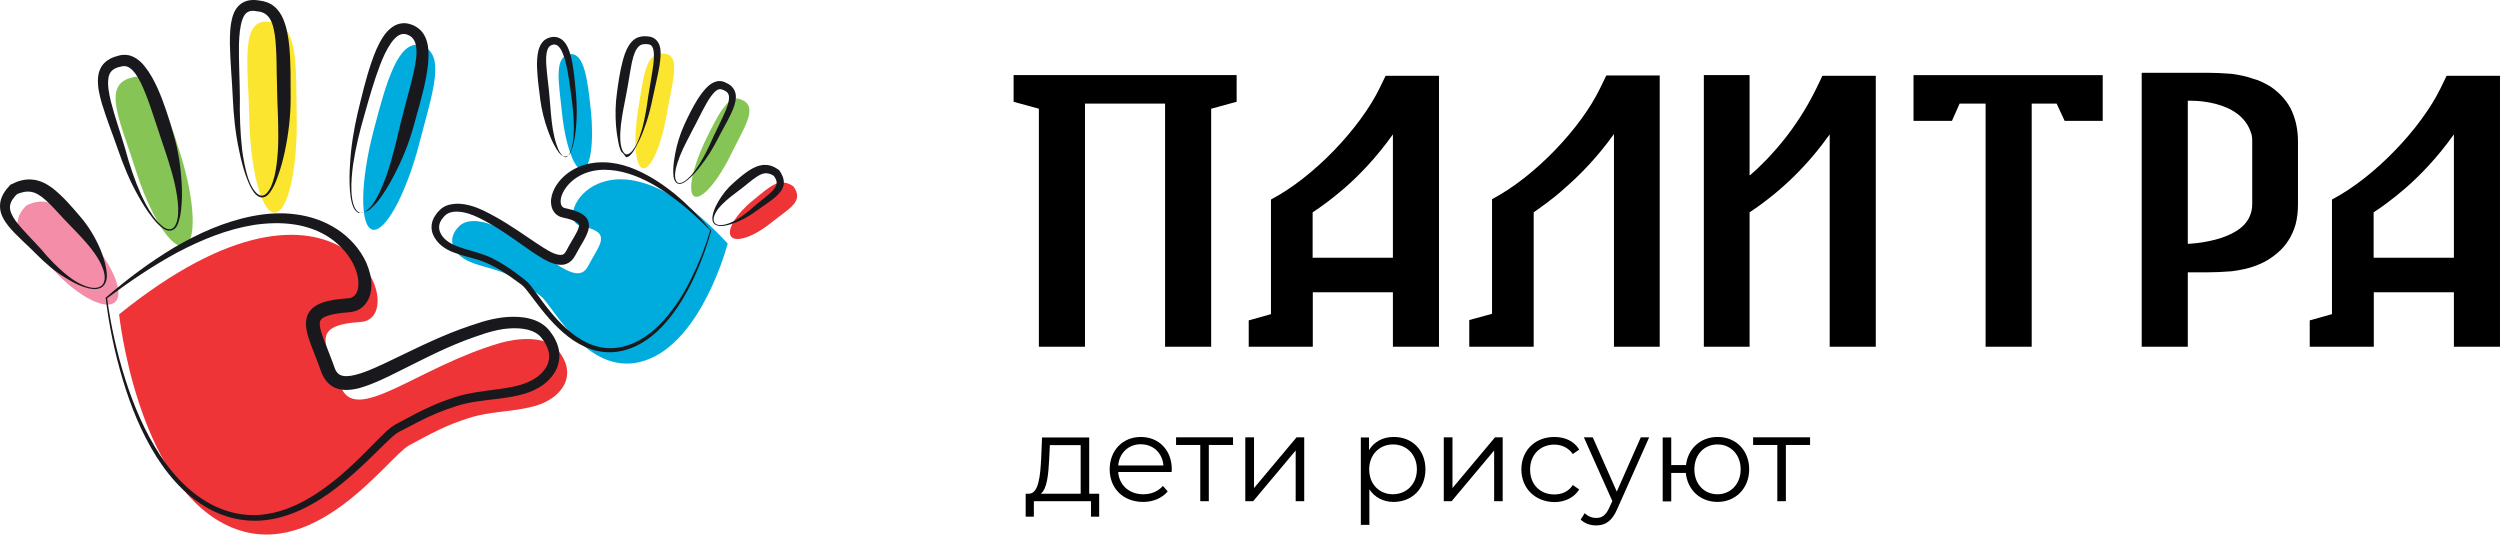
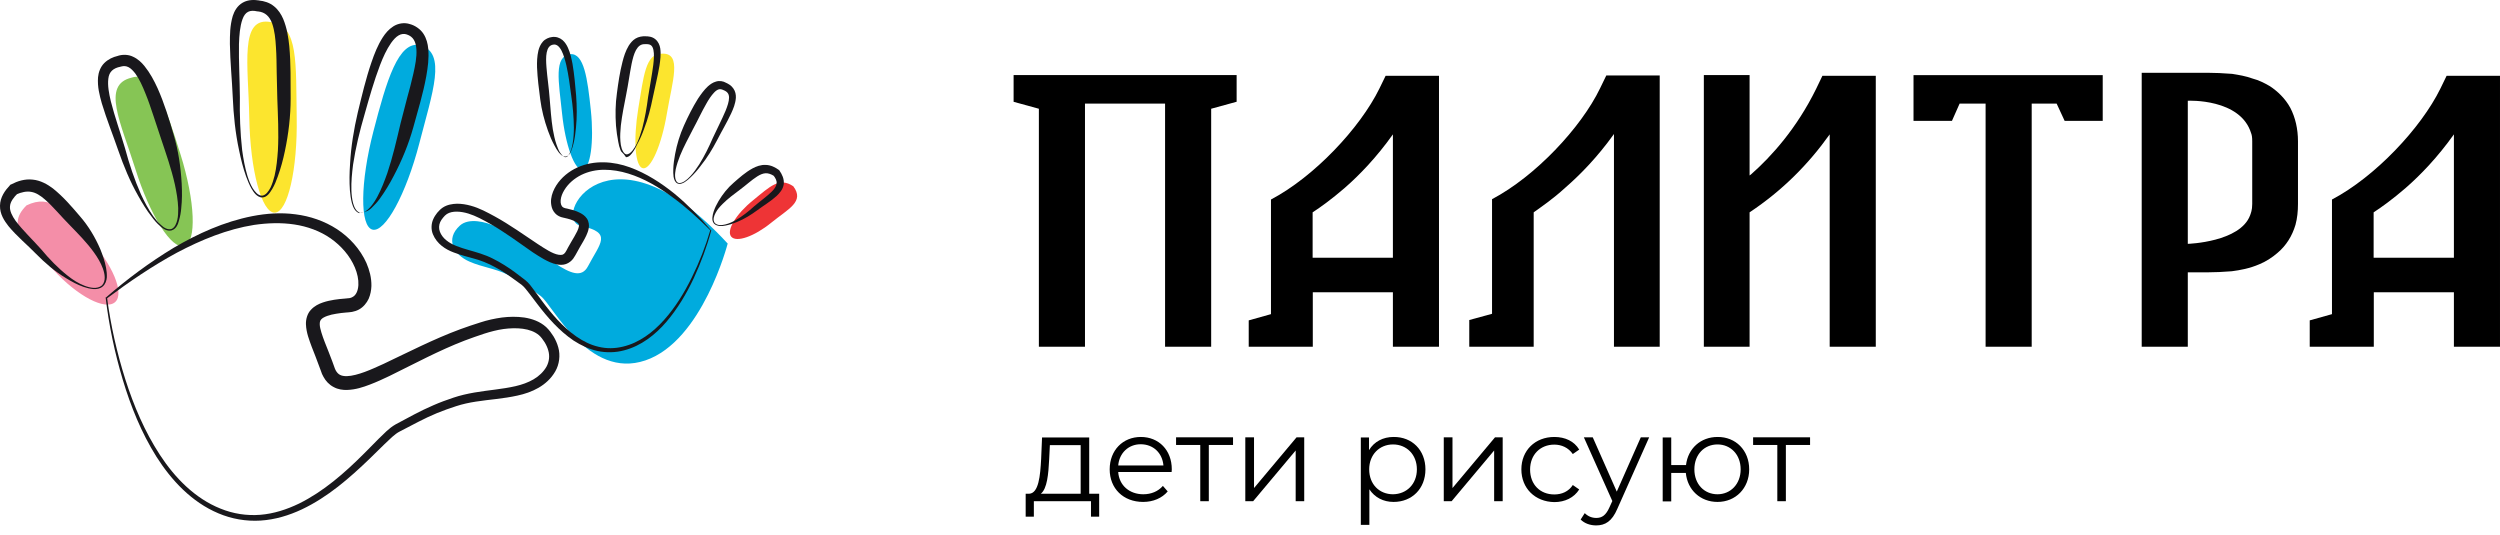
<svg xmlns="http://www.w3.org/2000/svg" id="Layer_2" x="0px" y="0px" width="727.56px" height="155.564px" viewBox="440.601 2070.334 727.56 155.564" xml:space="preserve">
  <g>
    <g>
      <g>
        <g>
          <path fill="#86C555" d="M494.229,2141.921c-3.661,1.149-10.012-8.908-14.246-22.446c-4.234-13.539-9.923-24.476-1.059-26.549 c6.438-2.117,10.012,8.908,14.246,22.449C497.403,2128.914,497.888,2140.776,494.229,2141.921z" />
          <path fill="#F48EA8" d="M474.118,2158.239c-2.823,2.56-10.892-1.63-17.994-9.392c-7.144-7.762-14.377-12.214-7.806-18.743 c7.232-3.484,10.85,1.633,17.994,9.395C473.412,2147.304,476.896,2155.682,474.118,2158.239z" />
          <path fill="#FCE52E" d="M520.555,2132.221c-3.792,0.087-7.144-12.305-7.408-27.607c-0.265-15.302-3-29.724,6.395-27.826 c7.98,0.793,7.144,12.258,7.408,27.604C527.215,2119.653,524.349,2132.133,520.555,2132.221z" />
          <path fill="#00ABDE" d="M549.001,2137.16c-3.705-0.971-3.572-13.76,0.266-28.578c3.835-14.818,7.276-26.505,13.627-25.094 c7.806,2.208,3.572,13.716-0.266,28.579C558.791,2126.841,552.662,2138.087,549.001,2137.16z" />
-           <path fill="#EE3436" d="M475.264,2161.813c0,0,5.028,47.806,30.563,60.991c25.534,13.142,47.718-19.627,53.936-22.934 c6.571-3.484,10.275-5.645,17.332-7.893c6.306-2.029,12.393-1.677,18.831-3.397c7.938-2.073,13.187-8.864,7.056-16.317 c-3.615-4.409-11.863-3.528-16.802-2.117c-24.299,7.057-42.337,24.301-46.527,12.393c-4.145-11.905-9.305-17.55,5.998-18.521 C560.953,2163.003,540.666,2108.979,475.264,2161.813z" />
        </g>
        <g>
          <path fill="#19181C" d="M490.567,2137.382c-1.322,0.35-2.514-0.487-3.396-1.28c-0.926-0.793-1.721-1.72-2.426-2.691 c-1.5-1.895-2.734-3.968-3.925-6.085c-2.381-4.187-4.234-8.686-5.822-13.272c-1.544-4.5-3.352-8.955-4.763-13.629 c-0.662-2.379-1.322-4.805-1.102-7.628c0.133-1.368,0.661-2.957,1.808-4.103s2.557-1.764,3.881-2.073l-0.133,0.044 c1.411-0.528,3.221-0.528,4.63,0.178c1.457,0.662,2.471,1.677,3.308,2.688c1.677,2.073,2.822,4.277,3.837,6.485 c1.984,4.452,3.352,8.995,4.674,13.538c1.368,4.587,2.073,9.395,2.337,14.2c0.132,2.382,0.132,4.809-0.131,7.191 c-0.089,1.189-0.309,2.379-0.662,3.572C492.419,2135.618,491.891,2136.938,490.567,2137.382L490.567,2137.382L490.567,2137.382z M490.479,2136.982c1.015-0.393,1.457-1.586,1.72-2.645c0.265-1.102,0.265-2.295,0.265-3.44 c-0.089-2.335-0.485-4.63-0.971-6.878c-1.015-4.543-2.557-8.908-4.012-13.276l-2.206-6.657 c-0.749-2.205-1.455-4.412-2.337-6.529c-0.838-2.117-1.764-4.19-2.955-5.82c-0.619-0.796-1.279-1.502-1.984-1.855 c-0.706-0.353-1.368-0.396-2.205-0.175l-0.132,0.044l0,0c-2.073,0.396-3.308,1.455-3.528,3.44 c-0.264,1.983,0.176,4.321,0.706,6.573c1.146,4.54,2.777,9.083,4.145,13.713c1.235,4.63,2.735,9.129,4.675,13.495 c1.014,2.161,2.117,4.277,3.483,6.22c0.706,0.968,1.456,1.895,2.338,2.645C488.274,2136.589,489.376,2137.292,490.479,2136.982z " />
          <path fill="#19181C" d="M470.502,2153.699c-0.751,0.662-1.81,0.837-2.779,0.75s-1.897-0.309-2.779-0.618 c-1.808-0.618-3.483-1.542-5.072-2.514c-3.263-1.939-6.173-4.456-8.819-7.144c-2.559-2.648-5.469-4.983-7.982-8.027 c-1.191-1.542-2.515-3.441-2.47-5.954c0.043-2.514,1.499-4.453,2.866-5.911l0.133-0.175l0.307-0.131 c1.764-0.927,3.926-1.633,6.218-1.368c2.293,0.222,4.279,1.368,5.867,2.557c3.13,2.514,5.469,5.292,7.849,8.071 c2.47,2.823,4.454,6.129,5.953,9.614c0.707,1.764,1.324,3.528,1.677,5.423c0.176,0.927,0.264,1.898,0.22,2.822 C471.604,2151.979,471.295,2153.037,470.502,2153.699L470.502,2153.699L470.502,2153.699z M470.282,2153.39 c1.19-1.28,0.837-3.306,0.264-4.896c-0.618-1.677-1.544-3.219-2.558-4.63c-2.075-2.91-4.588-5.423-7.013-7.937 c-2.602-2.604-4.896-5.47-7.409-7.631c-1.234-1.059-2.513-1.898-3.881-2.117c-1.324-0.266-2.866,0.087-4.366,0.749l0.441-0.309 c-1.191,1.146-2.16,2.426-2.25,3.75c-0.131,1.324,0.618,2.823,1.633,4.234c2.117,2.822,4.894,5.423,7.409,8.246 c2.38,2.866,4.938,5.514,7.849,7.806c1.455,1.146,3.042,2.161,4.762,2.822C466.754,2154.095,468.869,2154.58,470.282,2153.39z" />
          <path fill="#19181C" d="M516.851,2127.809L516.851,2127.809c-0.706,0-1.411-0.484-1.852-0.924 c-0.485-0.487-0.838-1.059-1.191-1.63c-0.661-1.149-1.146-2.382-1.587-3.575c-0.882-2.47-1.499-4.983-2.028-7.54 c-1.102-5.071-1.631-10.319-1.853-15.48c-0.22-5.114-0.75-10.275-0.836-15.524c0-2.645,0-5.289,0.836-8.155 c0.442-1.368,1.28-2.957,2.912-3.884c1.631-0.924,3.396-0.837,4.851-0.615h-0.177c1.5,0.131,3.132,0.615,4.41,1.674 c1.279,1.015,2.117,2.382,2.69,3.706c1.104,2.688,1.5,5.336,1.764,7.893c0.485,5.205,0.353,10.232,0.396,15.259 c0,5.117-0.616,10.275-1.675,15.302c-0.529,2.517-1.191,4.986-2.073,7.409c-0.44,1.236-0.926,2.47-1.588,3.575 C519.189,2126.354,518.351,2127.809,516.851,2127.809z M516.851,2127.281c1.147-0.131,1.897-1.277,2.47-2.335 c0.529-1.105,0.884-2.295,1.191-3.484c0.573-2.426,0.794-4.939,0.969-7.409c0.266-4.983,0-9.966-0.175-14.95l-0.178-7.587 c-0.044-2.514-0.044-4.983-0.22-7.453c-0.131-2.426-0.396-4.852-1.102-6.878c-0.75-2.073-2.028-3.31-4.101-3.528h-0.133h-0.044 c-2.25-0.531-3.572,0.087-4.366,2.292c-0.75,2.117-0.926,4.677-1.015,7.188c-0.088,5.074,0.222,10.275,0.265,15.48 c-0.089,5.162,0.089,10.276,0.662,15.393c0.353,2.557,0.793,5.071,1.544,7.541c0.396,1.233,0.836,2.426,1.499,3.528 C514.779,2126.092,515.616,2127.237,516.851,2127.281z" />
          <path fill="#19181C" d="M545.209,2132.398c-1.368-0.487-1.853-1.811-2.206-3c-0.309-1.233-0.485-2.47-0.573-3.703 c-0.176-2.514-0.133-5.03,0.043-7.587c0.264-5.071,1.104-10.098,2.25-15.037c1.191-4.896,2.337-9.835,4.012-14.687 c0.838-2.426,1.764-4.849,3.265-7.188c0.749-1.146,1.675-2.295,3.042-3.175c1.368-0.881,3.219-1.233,4.896-0.662 c1.367,0.353,2.999,1.411,3.881,2.779c0.926,1.411,1.278,2.954,1.411,4.365c0.264,2.866-0.133,5.47-0.573,8.027 c-0.927,5.114-2.428,9.922-3.75,14.774c-1.366,4.939-3.352,9.745-5.732,14.244c-1.191,2.292-2.515,4.499-4.014,6.569 c-0.75,1.058-1.542,1.854-2.47,2.779c-0.882,0.84-2.073,1.324-3.528,1.324l0,0L545.209,2132.398z M545.342,2132.221 c1.146,0.178,2.204-0.706,2.997-1.586c0.838-0.928,1.5-1.986,2.073-3.044c1.191-2.205,2.073-4.543,2.91-6.881 c1.589-4.718,2.691-9.57,3.837-14.419l1.896-7.322c0.661-2.426,1.322-4.805,1.852-7.231c0.529-2.382,1.015-4.765,0.882-6.969 c-0.133-2.251-0.882-3.793-2.823-4.412c-0.706-0.262-1.587-0.175-2.337,0.269c-0.793,0.44-1.544,1.277-2.206,2.204 c-1.322,1.896-2.337,4.144-3.217,6.438c-1.764,4.63-3.132,9.479-4.5,14.331c-1.411,4.808-2.602,9.704-3.352,14.644 c-0.309,2.467-0.573,4.983-0.486,7.497c0.044,1.233,0.177,2.514,0.486,3.703 C543.665,2130.544,544.194,2131.868,545.342,2132.221z" />
          <path fill="#19181C" d="M471.78,2157.137c1.059,7.983,2.866,15.92,5.292,23.595c2.47,7.719,5.645,15.215,10.054,21.963 c4.367,6.703,10.232,12.701,17.641,15.654c3.661,1.499,7.629,2.117,11.554,1.809c3.927-0.31,7.719-1.543,11.291-3.264 c7.144-3.527,13.274-8.907,18.963-14.596l4.277-4.322c1.5-1.411,2.822-2.957,4.896-4.146c3.572-1.895,7.146-3.925,10.981-5.558 c1.896-0.837,3.837-1.542,5.821-2.204c1.94-0.662,4.101-1.146,6.131-1.499c4.101-0.706,8.113-0.971,11.95-1.852 c1.897-0.443,3.661-1.058,5.249-1.986c1.587-0.927,2.91-2.204,3.748-3.659c0.793-1.455,1.015-3.131,0.529-4.765 c-0.22-0.793-0.573-1.586-1.059-2.379c-0.485-0.75-1.059-1.546-1.631-2.03c-2.47-2.117-6.616-2.295-10.321-1.808 c-3.748,0.528-7.54,1.982-11.289,3.35c-7.453,2.866-14.553,6.704-21.918,10.319c-1.853,0.883-3.748,1.764-5.734,2.513 c-1.984,0.75-4.056,1.455-6.57,1.546c-1.235,0.043-2.646-0.134-3.925-0.84c-1.322-0.662-2.337-1.808-2.956-2.954 c-0.351-0.574-0.573-1.146-0.749-1.72l-0.529-1.411l-1.059-2.823c-0.75-1.895-1.499-3.747-2.161-5.864 c-0.309-1.058-0.573-2.208-0.617-3.528c-0.043-1.324,0.353-3.044,1.455-4.19c1.059-1.146,2.293-1.72,3.439-2.117 c1.147-0.396,2.25-0.618,3.309-0.793c1.058-0.178,2.117-0.266,3.175-0.353c0.486-0.043,1.146-0.09,1.323-0.134 c0.309-0.043,0.618-0.175,0.838-0.309c1.015-0.484,1.631-1.808,1.72-3.484c0.089-1.63-0.309-3.438-1.015-5.114 c-1.412-3.351-3.969-6.307-7.057-8.468c-3.086-2.161-6.791-3.484-10.583-4.056c-3.837-0.575-7.762-0.44-11.687,0.131 c-7.806,1.236-15.348,4.321-22.448,8.071C484.922,2147.745,478.219,2152.332,471.78,2157.137z M471.428,2156.918 c6.129-5.336,12.701-10.232,19.712-14.465c7.057-4.146,14.642-7.587,22.89-9.217c4.101-0.793,8.335-1.102,12.569-0.531 c4.232,0.531,8.422,1.942,12.083,4.324c3.616,2.379,6.704,5.733,8.555,9.832c0.882,2.073,1.5,4.278,1.455,6.704 c-0.043,1.193-0.264,2.47-0.793,3.707c-0.573,1.233-1.544,2.426-2.823,3.131c-0.662,0.353-1.324,0.571-2.029,0.703 c-0.837,0.134-1.233,0.134-1.719,0.178c-0.971,0.091-1.942,0.178-2.868,0.353c-1.808,0.266-3.705,0.88-4.365,1.633 c-0.309,0.353-0.44,0.706-0.44,1.412c0,0.706,0.22,1.542,0.484,2.426c0.529,1.761,1.322,3.659,2.073,5.555 c0.396,0.971,0.75,1.895,1.103,2.866l0.529,1.458c0.132,0.396,0.264,0.75,0.44,1.099c0.706,1.28,1.587,1.72,3.221,1.72 c1.586-0.043,3.439-0.571,5.247-1.233c1.808-0.662,3.617-1.499,5.469-2.338c7.276-3.438,14.598-7.231,22.358-10.098 c1.942-0.706,3.881-1.367,5.867-1.985l1.455-0.44c0.529-0.131,1.059-0.266,1.588-0.396c1.059-0.222,2.117-0.44,3.175-0.575 c2.117-0.265,4.321-0.309,6.526,0c2.206,0.353,4.499,1.102,6.352,2.779c0.924,0.884,1.542,1.764,2.161,2.735 c0.573,0.971,1.059,2.026,1.368,3.175c0.66,2.292,0.307,4.983-0.884,7.013c-2.424,4.19-6.878,6.129-10.979,7.009 c-4.146,0.928-8.248,1.149-12.128,1.764c-1.984,0.309-3.837,0.706-5.734,1.324c-1.895,0.618-3.792,1.28-5.6,2.029 c-3.661,1.499-7.189,3.484-10.805,5.336c-1.5,0.75-2.955,2.295-4.41,3.659l-4.367,4.278 c-5.865,5.646-12.17,11.159-19.712,14.731c-3.749,1.764-7.806,2.996-12.04,3.262c-4.19,0.266-8.424-0.483-12.26-2.116 c-7.762-3.263-13.672-9.614-18.038-16.492c-4.366-6.969-7.453-14.6-9.79-22.405c-2.338-7.806-4.014-15.787-4.984-23.901v-0.09 L471.428,2156.918z" />
        </g>
      </g>
      <g>
        <g>
-           <path fill="#86C555" d="M642.715,2127.503c2.119,1.012,6.836-4.456,10.628-12.261c3.75-7.762,8.204-13.847,2.999-15.92 c-3.703-1.852-6.835,4.456-10.628,12.261C642.009,2119.388,640.644,2126.532,642.715,2127.503z" />
          <path fill="#EE3436" d="M653.389,2139.189c1.455,1.808,6.702,0,11.687-4.059c4.983-4.056,9.746-6.085,6.395-10.585 c-4.058-2.732-6.704,0-11.687,4.059C654.798,2132.617,651.932,2137.382,653.389,2139.189z" />
          <path fill="#FCE52E" d="M627.72,2119.301c2.295,0.396,5.425-6.748,6.969-15.968c1.544-9.214,4.498-17.638-1.368-17.375 c-4.894-0.262-5.423,6.75-6.967,15.968C624.854,2111.139,625.428,2118.901,627.72,2119.301z" />
          <path fill="#00ABDE" d="M610.125,2119.697c2.293-0.266,3.396-7.984,2.426-17.245c-0.971-9.304-1.984-16.626-5.953-16.361 c-4.896,0.618-3.397,7.981-2.426,17.241C605.141,2112.641,607.831,2119.959,610.125,2119.697z" />
          <path fill="#00ABDE" d="M652.374,2141.216c0,0-7.32,28.36-23.946,34.002c-16.583,5.645-26.991-16.139-30.43-18.696 c-3.617-2.691-5.689-4.321-9.747-6.307c-3.617-1.764-7.321-2.117-11.026-3.75c-4.585-1.982-7.144-6.525-2.777-10.494 c2.601-2.339,7.497-1.059,10.319,0.218c14.024,6.438,23.33,18.478,26.945,11.643c3.572-6.791,7.189-9.745-1.94-11.73 C600.599,2134.25,617.71,2103.467,652.374,2141.216z" />
        </g>
        <g>
          <path fill="#19181C" d="M637.864,2123.488c0.617,0.309,1.366-0.044,1.94-0.396c0.617-0.397,1.146-0.881,1.632-1.412 c1.015-1.058,1.852-2.248,2.646-3.484c1.544-2.47,2.823-5.071,3.968-7.715c1.236-2.691,2.603-5.292,3.705-7.896 c0.529-1.321,1.015-2.688,1.015-3.837c0-1.189-0.573-1.808-1.765-2.248h0.045l-0.134-0.043c-0.44-0.175-0.836-0.219-1.233-0.088 c-0.396,0.131-0.882,0.484-1.28,0.924c-0.837,0.884-1.588,2.03-2.248,3.222c-1.368,2.379-2.559,4.983-3.926,7.497 c-1.279,2.514-2.645,4.983-3.703,7.584c-0.529,1.324-0.971,2.648-1.28,4.016c-0.131,0.702-0.22,1.408-0.176,2.07 C637.115,2122.385,637.292,2123.138,637.864,2123.488L637.864,2123.488z M637.731,2123.709 c-0.749-0.396-0.969-1.233-1.102-1.939c-0.089-0.752-0.132-1.458-0.089-2.208c0.045-1.455,0.266-2.954,0.529-4.365 c0.531-2.866,1.411-5.732,2.603-8.38c1.191-2.645,2.47-5.205,4.057-7.762c0.838-1.233,1.721-2.513,2.91-3.616 c0.618-0.527,1.368-1.102,2.339-1.367c0.969-0.309,2.117-0.131,2.91,0.353l-0.087-0.043c0.793,0.353,1.631,0.836,2.204,1.676 c0.617,0.837,0.793,1.852,0.75,2.735c-0.133,1.764-0.75,3.175-1.366,4.54c-1.28,2.735-2.779,5.205-4.102,7.806 c-1.367,2.604-2.911,5.161-4.765,7.453c-0.88,1.193-1.852,2.295-2.91,3.31c-0.529,0.528-1.102,1.015-1.72,1.412 C639.319,2123.666,638.526,2124.062,637.731,2123.709L637.731,2123.709z" />
          <path fill="#19181C" d="M648.58,2135.174c0.707,0.84,2.029,0.752,3.088,0.487c1.103-0.266,2.117-0.75,3.086-1.28 c1.94-1.146,3.705-2.514,5.381-4.056c1.764-1.501,3.659-2.822,5.16-4.321c0.75-0.75,1.278-1.589,1.322-2.339 c0.089-0.75-0.353-1.589-1.015-2.382l0.265,0.266c-0.838-0.531-1.677-0.84-2.47-0.796c-0.794,0.047-1.588,0.4-2.426,0.927 c-1.675,1.059-3.307,2.601-5.114,3.925c-1.721,1.28-3.441,2.561-4.985,4.103c-0.75,0.75-1.499,1.586-1.984,2.514 C648.404,2133.104,647.963,2134.294,648.58,2135.174L648.58,2135.174z M648.36,2135.353c-0.396-0.487-0.485-1.103-0.44-1.677 c0.043-0.571,0.176-1.146,0.353-1.721c0.352-1.102,0.882-2.161,1.455-3.128c1.189-1.986,2.646-3.837,4.41-5.339 c1.675-1.455,3.307-2.954,5.469-4.144c1.059-0.574,2.425-1.102,3.881-1.015c1.455,0.044,2.734,0.706,3.705,1.411l0.175,0.131 l0.089,0.131c0.706,1.018,1.411,2.382,1.235,3.928c-0.22,1.586-1.235,2.601-2.073,3.438c-1.808,1.633-3.792,2.779-5.556,4.103 c-1.853,1.368-3.837,2.601-5.998,3.484c-1.059,0.44-2.161,0.793-3.308,1.015c-0.573,0.131-1.146,0.175-1.719,0.131 C649.418,2136.014,648.757,2135.836,648.36,2135.353L648.36,2135.353z" />
          <path fill="#19181C" d="M622.826,2115.242c0.749,0.09,1.366-0.528,1.853-1.102c0.484-0.618,0.881-1.28,1.235-1.986 c0.66-1.411,1.146-2.91,1.586-4.409c0.795-3.044,1.324-6.085,1.72-9.217c0.486-3.131,1.102-6.219,1.5-9.304 c0.175-1.502,0.308-3.088,0.044-4.368c-0.31-1.368-0.926-1.72-2.293-1.673h-0.044h-0.089c-1.235-0.047-1.984,0.571-2.646,1.72 c-0.617,1.143-0.97,2.557-1.279,4.012c-0.575,2.91-0.971,5.954-1.587,8.995c-0.573,2.954-1.191,5.911-1.544,8.952 c-0.131,1.502-0.264,3.044-0.131,4.543c0.043,0.75,0.175,1.499,0.396,2.205C621.813,2114.271,622.164,2115.063,622.826,2115.242 L622.826,2115.242z M622.782,2116.082c-0.926-1.458-1.324-1.324-1.588-2.029c-0.309-0.75-0.529-1.633-0.662-2.426 c-0.309-1.545-0.529-3.175-0.662-4.718c-0.22-3.131-0.176-6.351,0.266-9.438c0.396-3.044,0.836-6.085,1.631-9.173 c0.396-1.542,0.882-3.132,1.808-4.674c0.485-0.749,1.104-1.545,1.984-2.073c0.884-0.531,1.984-0.706,2.912-0.662h-0.133 c0.926,0,2.029,0.087,2.955,0.837c0.926,0.749,1.322,1.811,1.455,2.691c0.264,1.808,0,3.44-0.22,5.027 c-0.529,3.175-1.324,6.219-1.94,9.261c-0.617,3.088-1.411,6.219-2.559,9.173c-0.529,1.499-1.146,2.957-1.939,4.368 c-0.354,0.703-0.794,1.674-1.28,2.292C624.37,2115.154,623.708,2116.082,622.782,2116.082L622.782,2116.082z" />
          <path fill="#19181C" d="M605.185,2116.082c0.706,0,1.147-1.062,1.457-1.72c0.308-0.706,0.484-1.546,0.617-2.295 c0.264-1.499,0.353-3.088,0.353-4.63c-0.043-3.044-0.309-6.129-0.749-9.13c-0.397-3.041-0.795-6.085-1.455-9.039 c-0.353-1.455-0.751-2.914-1.368-4.146c-0.309-0.618-0.706-1.146-1.102-1.455s-0.882-0.44-1.28-0.353 c-2.292,0.266-2.248,3.703-2.028,6.526c0.22,2.957,0.706,5.998,0.926,9.086c0.264,3,0.442,6.042,0.926,9.042 c0.266,1.499,0.574,2.998,1.06,4.409c0.264,0.706,0.573,1.633,0.969,2.248C603.95,2115.242,604.523,2116.082,605.185,2116.082 L605.185,2116.082z M605.23,2115.904c-0.928,0.043-1.544-0.662-2.03-1.237c-0.484-0.615-0.882-1.321-1.235-1.982 c-0.749-1.368-1.367-2.823-1.896-4.321c-1.057-2.957-1.852-6.042-2.248-9.129c-0.396-3.044-0.795-6.085-0.928-9.261 c-0.043-1.589,0-3.219,0.398-4.939c0.22-0.84,0.573-1.764,1.278-2.561c0.662-0.793,1.808-1.277,2.69-1.364 c1.147-0.178,2.25,0.218,3.042,0.88c0.751,0.662,1.235,1.455,1.588,2.251c0.707,1.542,1.015,3.129,1.324,4.674 c0.529,3.088,0.793,6.173,1.059,9.261c0.22,3.088,0.264,6.216-0.045,9.304c-0.131,1.546-0.353,3.088-0.706,4.587 c-0.175,0.749-0.396,1.499-0.704,2.204C606.553,2114.933,606.111,2115.772,605.23,2115.904L605.23,2115.904z" />
          <path fill="#19181C" d="M647.611,2137.338c-1.279,4.805-3.043,9.479-5.116,13.979c-2.117,4.5-4.674,8.821-7.938,12.658 c-3.219,3.747-7.364,7.057-12.393,8.333c-2.47,0.662-5.116,0.706-7.629,0.178c-2.513-0.531-4.896-1.677-7.013-3.044 c-4.232-2.866-7.584-6.747-10.584-10.672l-2.248-2.954c-0.75-0.971-1.5-1.986-2.293-2.604c-2.028-1.455-3.968-2.954-6.042-4.19 c-1.015-0.615-2.117-1.189-3.175-1.717c-1.102-0.531-2.161-0.927-3.308-1.324c-2.293-0.706-4.763-1.236-7.188-2.161 c-2.426-0.883-4.939-2.513-6.085-5.292c-0.575-1.368-0.531-3.044,0.087-4.412c0.309-0.706,0.706-1.277,1.146-1.852 c0.485-0.527,0.882-1.015,1.587-1.499c1.324-0.884,2.823-1.102,4.19-1.146c1.367,0,2.69,0.219,3.968,0.572 c2.603,0.706,4.808,1.942,7.013,3.131c4.41,2.426,8.511,5.38,12.569,8.071c1.015,0.662,2.029,1.324,3.042,1.895 c1.015,0.575,2.073,1.059,2.999,1.193c0.971,0.131,1.412,0,1.897-0.662c0.133-0.178,0.22-0.353,0.353-0.574l0.44-0.837 c0.309-0.575,0.618-1.102,0.927-1.633c0.617-1.059,1.279-2.117,1.764-3.132c0.22-0.484,0.44-1.012,0.484-1.368 c0.045-0.396,0.045-0.571-0.087-0.749c-0.266-0.44-1.324-0.968-2.381-1.324c-0.531-0.175-1.104-0.306-1.677-0.44 c-0.309-0.087-0.485-0.087-1.058-0.262c-0.396-0.134-0.838-0.353-1.191-0.618c-0.749-0.575-1.278-1.412-1.499-2.248 c-0.22-0.84-0.266-1.633-0.176-2.382c0.176-1.499,0.793-2.823,1.499-3.972c1.499-2.335,3.705-4.1,6.131-5.202 c4.939-2.248,10.583-1.764,15.302-0.044c4.807,1.764,9.084,4.543,12.965,7.671c3.837,3.175,7.365,6.748,10.541,10.541 l0.044,0.044L647.611,2137.338z M647.302,2137.338c-3.483-3.484-7.101-6.794-11.069-9.66c-3.924-2.91-8.204-5.423-12.791-6.834 c-2.292-0.706-4.63-1.103-6.967-1.103c-2.337,0-4.63,0.484-6.704,1.499c-2.028,1.015-3.792,2.513-4.938,4.409 c-0.575,0.927-0.971,1.942-1.061,2.913c-0.087,0.971,0.177,1.764,0.662,2.073c0.133,0.087,0.264,0.175,0.442,0.218 c0.043,0.044,0.44,0.134,0.75,0.178c0.616,0.131,1.278,0.306,1.895,0.484c0.662,0.222,1.28,0.44,1.942,0.793 c0.661,0.353,1.366,0.796,1.939,1.633c0.574,0.837,0.705,1.986,0.529,2.823c-0.131,0.837-0.44,1.499-0.704,2.117 c-0.574,1.233-1.236,2.292-1.853,3.351l-0.882,1.589l-0.442,0.793c-0.176,0.31-0.396,0.662-0.617,0.971 c-0.485,0.662-1.235,1.277-2.117,1.586c-0.882,0.309-1.764,0.265-2.557,0.134c-1.544-0.309-2.735-0.927-3.881-1.545 c-1.147-0.662-2.206-1.321-3.264-2.026c-4.101-2.866-8.026-5.779-12.26-8.205c-2.117-1.19-4.277-2.379-6.438-3.042 c-2.161-0.662-4.676-0.883-6.263,0.131c-0.353,0.222-0.793,0.662-1.103,1.059c-0.353,0.396-0.617,0.84-0.838,1.28 c-0.396,0.881-0.44,1.896-0.087,2.823c0.353,0.924,1.013,1.808,1.852,2.47c0.838,0.706,1.853,1.233,2.955,1.673 c2.205,0.884,4.631,1.412,7.013,2.205c1.19,0.399,2.468,0.884,3.572,1.458c1.146,0.571,2.248,1.189,3.307,1.852 c2.16,1.324,4.146,2.866,6.085,4.365c1.191,0.927,1.853,1.985,2.604,2.957l2.205,2.998c2.91,3.925,6.129,7.718,10.099,10.497 c1.984,1.368,4.145,2.47,6.483,2.998c2.337,0.574,4.762,0.531,7.101-0.044c4.718-1.102,8.775-4.19,11.996-7.806 c3.263-3.659,5.865-7.893,8.026-12.305C644.126,2146.643,645.936,2142.056,647.302,2137.338z" />
        </g>
      </g>
    </g>
  </g>
  <g>
    <path d="M800.436,2099.961l-7.355,2.021v69.255h-13.417v-70.76h-23.308v70.76h-13.418v-69.255l-7.354-2.021v-7.771h64.906v7.771 H800.436z" />
    <path d="M845.968,2171.237v-15.852h-23.311v15.852h-3.938h-14.71v-7.665l6.475-1.814v-33.358 c12.588-6.632,25.9-20.772,31.547-32.272l1.813-3.728h15.539v78.838H845.968z M845.968,2145.337v-35.9 c-4.714,6.631-9.687,11.814-14.091,15.646c-3.729,3.213-6.94,5.542-9.27,7.044v13.21H845.968z" />
    <path d="M910.301,2171.237v-61.902c-4.815,6.734-9.788,11.812-14.191,15.643c-3.627,3.319-6.941,5.545-9.169,7.15v39.11h-3.936 h-14.813v-7.771l6.628-1.811v-33.358c12.588-6.632,25.899-20.772,31.443-32.272l1.811-3.731h15.542v78.944H910.301z" />
    <path d="M970.96,2092.399h15.539v78.838h-13.416v-61.799c-6.164,8.655-13.726,16.32-23.31,22.689v39.11h-13.313v-79.047h13.313 v29.215c0.104-0.103,0.311-0.206,0.414-0.313c5.957-5.23,13.313-13.413,18.96-24.913L970.96,2092.399z" />
    <path d="M1052.543,2092.19v13.313h-11.084l-2.33-5.027h-7.254v70.76h-13.416v-70.76h-7.561l-2.228,5.027h-11.19v-13.313H1052.543z" />
    <path d="M1109.367,2111.46v18.231c0,2.126-0.206,4.146-0.724,6.061c-0.984,3.319-2.746,6.061-5.127,8.083 c-1.711,1.502-3.525,2.642-5.44,3.419c-2.745,1.189-5.544,1.708-7.978,2.02c-2.539,0.206-4.921,0.309-6.837,0.309 c-0.728,0-1.503,0-2.123,0h-3.836v21.653h-13.414v-78.944v-0.774h17.25c0.62,0,1.396,0,2.123,0c1.916,0,4.248,0.1,6.941,0.309 c1.917,0.312,3.937,0.621,6.061,1.402c1.604,0.412,3.211,1.187,4.817,2.12c2.331,1.502,4.559,3.628,6.059,6.373 C1108.59,2104.52,1109.367,2107.833,1109.367,2111.46z M1096.054,2111.46c0-1.089-0.102-1.814-0.311-2.329 c-3.106-10.207-18.335-9.482-18.44-9.482v41.648c0.21,0,15.229-0.519,18.13-8.29c0.209-0.618,0.621-1.501,0.621-3.316V2111.46z" />
    <path d="M1154.745,2171.237v-15.852h-23.311v15.852h-3.938h-14.709v-7.665l6.474-1.814v-33.358 c12.588-6.632,25.899-20.772,31.547-32.272l1.813-3.728h15.538v78.838H1154.745z M1154.745,2145.337v-35.9 c-4.715,6.631-9.687,11.814-14.091,15.646c-3.728,3.213-6.94,5.542-9.271,7.044v13.21H1154.745z" />
  </g>
  <g>
    <path d="M760.487,2214.024v6.679h-2.384v-4.505h-16.626v4.505h-2.382v-6.679h1.035c2.745-0.156,3.211-5.183,3.47-10.153 l0.261-6.217h13.726v16.37H760.487z M743.498,2214.024H755.1v-14.144h-8.961l-0.205,4.146 C745.724,2208.22,745.361,2212.573,743.498,2214.024z" />
    <path d="M781.571,2207.705h-15.542c0.261,3.884,3.265,6.473,7.305,6.473c2.278,0,4.3-0.827,5.698-2.436l1.399,1.608 c-1.658,1.97-4.248,3.057-7.148,3.057c-5.803,0-9.738-3.938-9.738-9.482c0-5.539,3.832-9.424,9.065-9.424 c5.229,0,9.011,3.832,9.011,9.424C781.621,2207.134,781.571,2207.394,781.571,2207.705z M766.029,2205.788h13.158 c-0.312-3.628-2.953-6.166-6.631-6.166C769.035,2199.622,766.34,2202.16,766.029,2205.788z" />
    <path d="M799.443,2199.831h-7.048v16.367h-2.486v-16.367h-7.044v-2.229h16.578V2199.831z" />
    <path d="M803.066,2197.602h2.486v14.763l12.381-14.763h2.228v18.597h-2.487v-14.763l-12.38,14.763h-2.279v-18.597H803.066z" />
    <path d="M855.437,2206.925c0,5.648-3.938,9.482-9.273,9.482c-2.952,0-5.489-1.296-7.044-3.678v10.359h-2.486v-25.435h2.382v3.679 c1.504-2.486,4.094-3.832,7.148-3.832C851.499,2197.445,855.437,2201.282,855.437,2206.925z M852.949,2206.925 c0-4.297-3.003-7.25-6.94-7.25c-3.936,0-6.94,2.953-6.94,7.25c0,4.352,2.953,7.253,6.94,7.253 C849.946,2214.128,852.949,2211.228,852.949,2206.925z" />
    <path d="M860.824,2197.602h2.485v14.763l12.38-14.763h2.229v18.597h-2.486v-14.763l-12.38,14.763h-2.279v-18.597H860.824z" />
    <path d="M883.357,2206.925c0-5.539,4.039-9.424,9.582-9.424c3.16,0,5.802,1.24,7.25,3.676l-1.862,1.295 c-1.296-1.867-3.265-2.744-5.388-2.744c-4.041,0-7.043,2.9-7.043,7.25c0,4.402,2.95,7.253,7.043,7.253 c2.177,0,4.144-0.827,5.388-2.744l1.862,1.296c-1.5,2.379-4.143,3.675-7.25,3.675 C887.347,2216.354,883.357,2212.467,883.357,2206.925z" />
    <path d="M920.547,2197.602l-9.271,20.822c-1.552,3.628-3.521,4.817-6.162,4.817c-1.711,0-3.369-0.568-4.508-1.707l1.192-1.864 c0.931,0.931,2.071,1.398,3.366,1.398c1.657,0,2.797-0.777,3.834-3.11l0.827-1.813l-8.286-18.543h2.588l6.994,15.802l6.992-15.802 H920.547L920.547,2197.602z" />
    <path d="M949.659,2206.925c0,5.492-3.936,9.482-9.22,9.482c-4.973,0-8.754-3.473-9.221-8.443h-4.248v8.283h-2.486v-18.593h2.486 v8.027h4.3c0.57-4.867,4.3-8.181,9.169-8.181C945.724,2197.445,949.659,2201.386,949.659,2206.925z M947.174,2206.925 c0-4.347-2.952-7.25-6.734-7.25c-3.834,0-6.735,2.903-6.735,7.25c0,4.352,2.901,7.253,6.735,7.253 C944.222,2214.178,947.174,2211.228,947.174,2206.925z" />
    <path d="M967.375,2199.831h-7.044v16.367h-2.488v-16.367h-7.044v-2.229h16.576V2199.831z" />
  </g>
</svg>